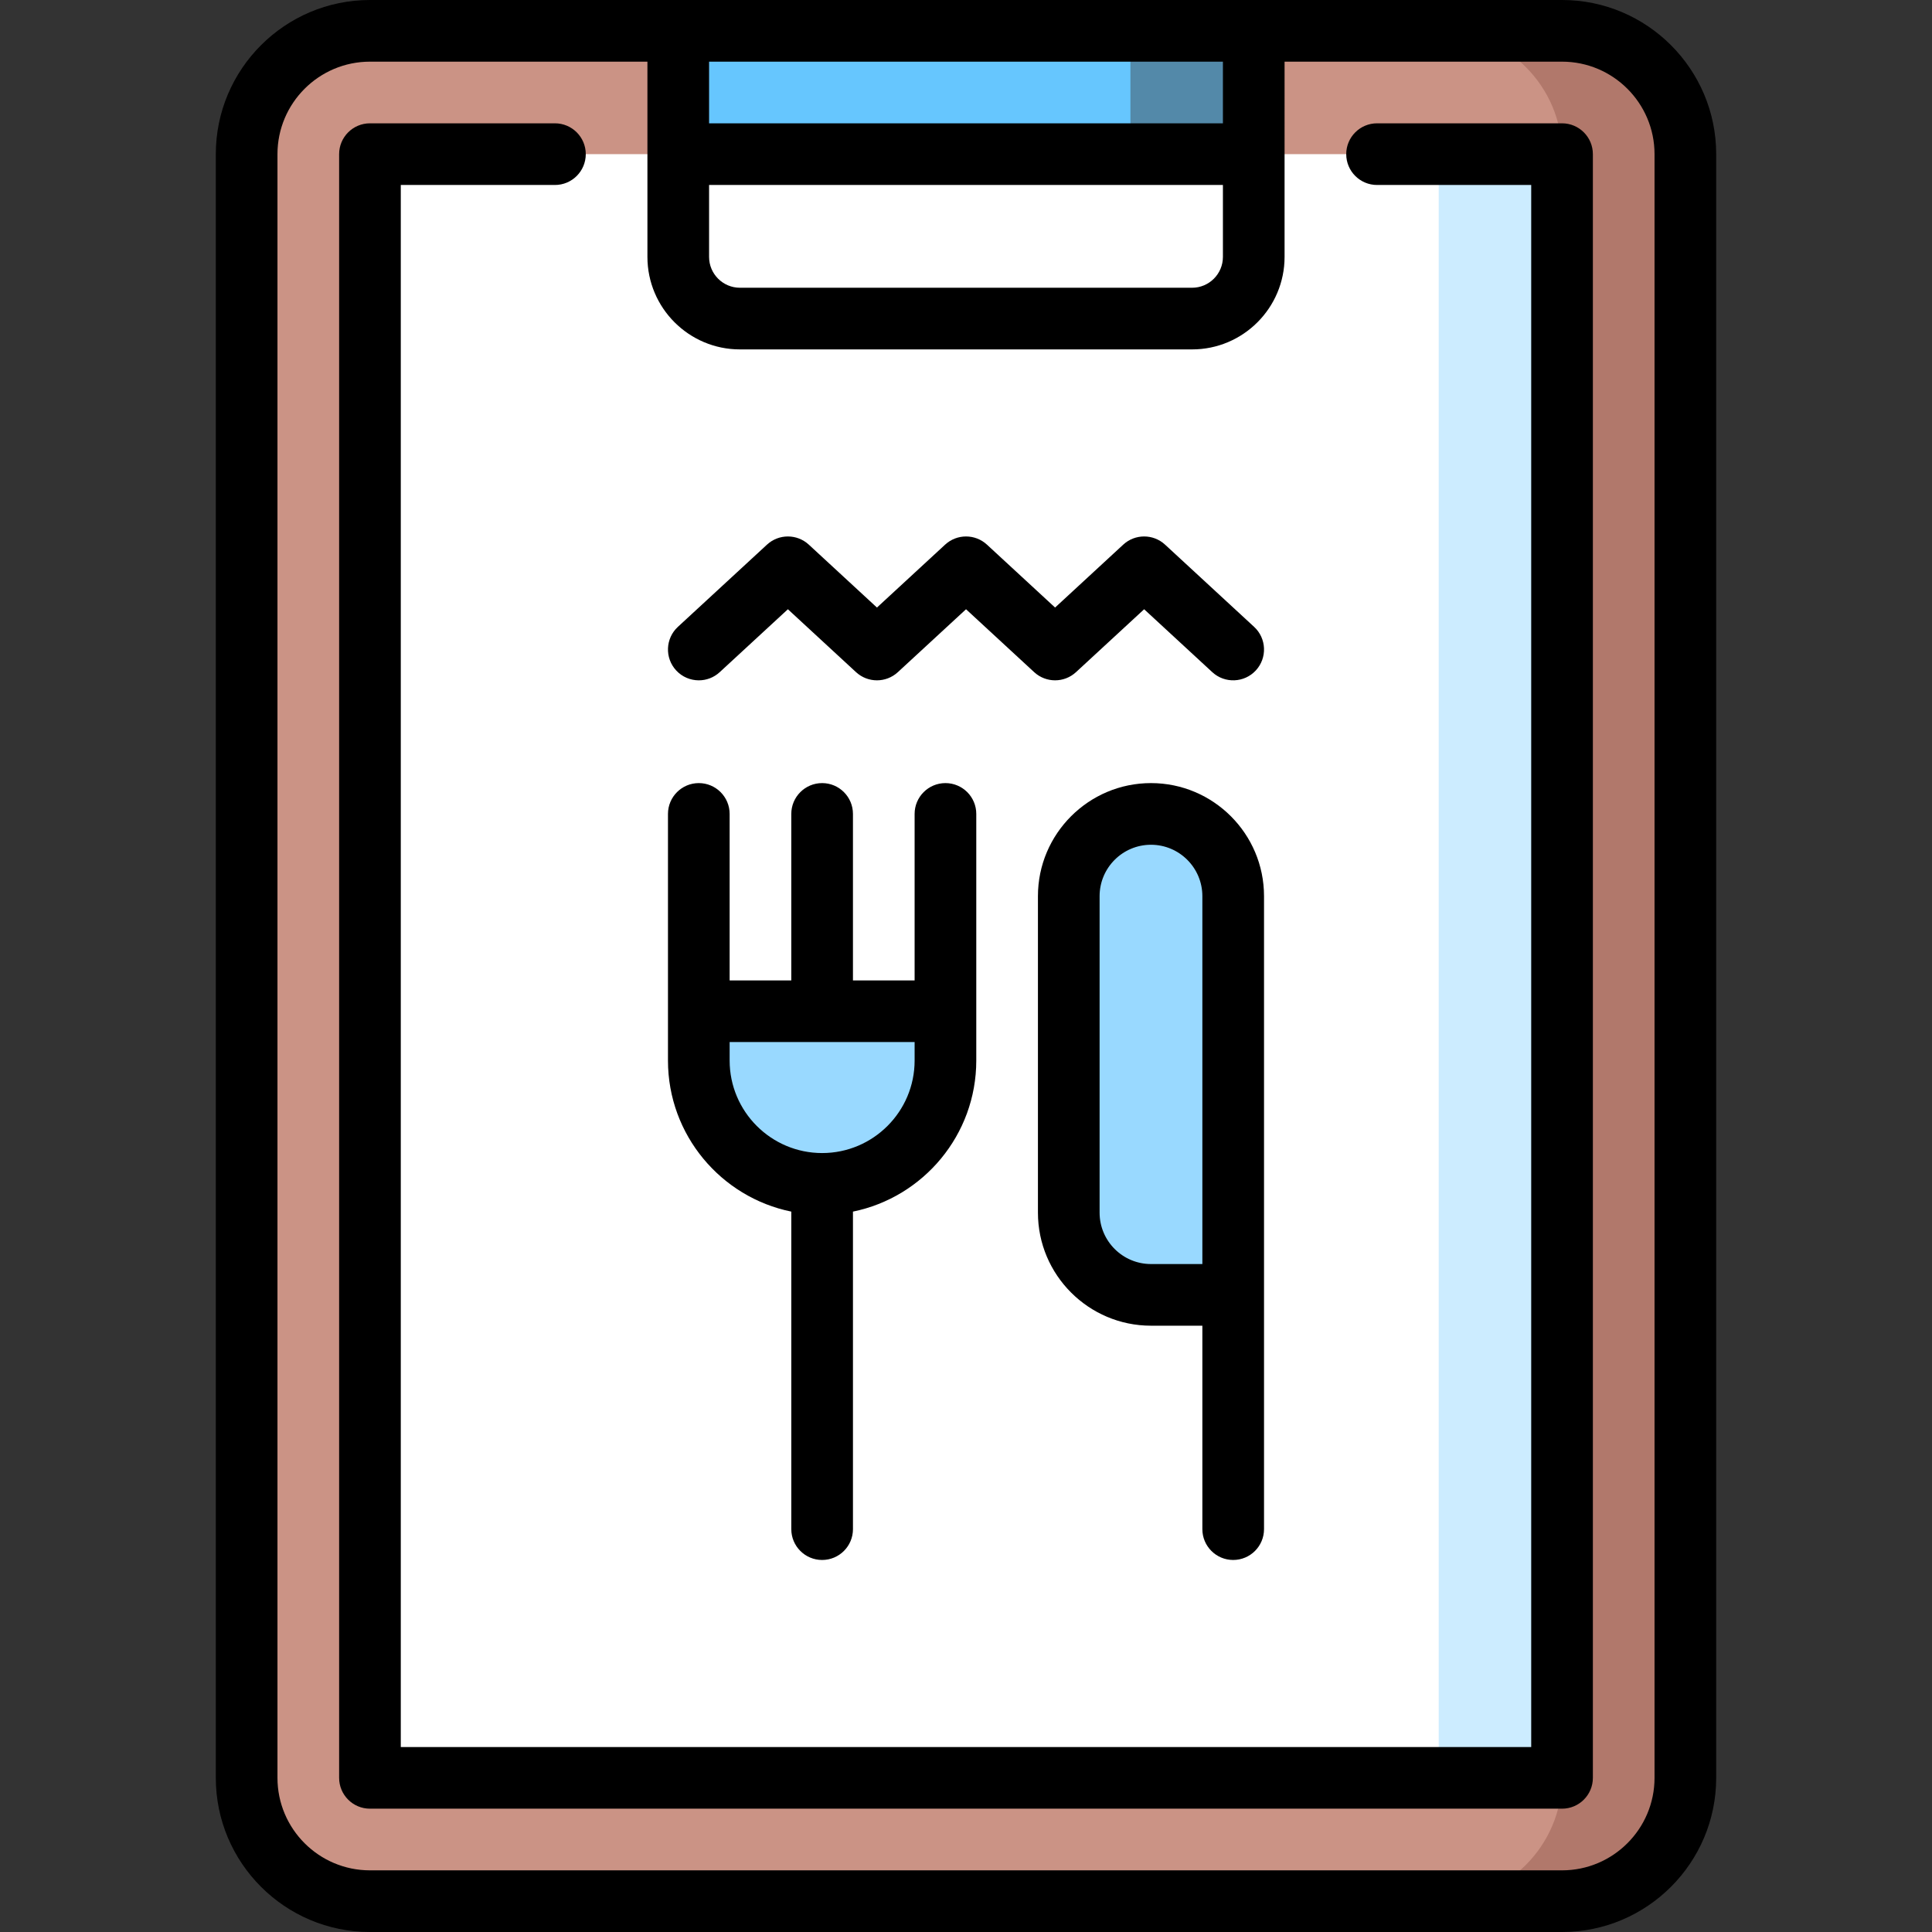
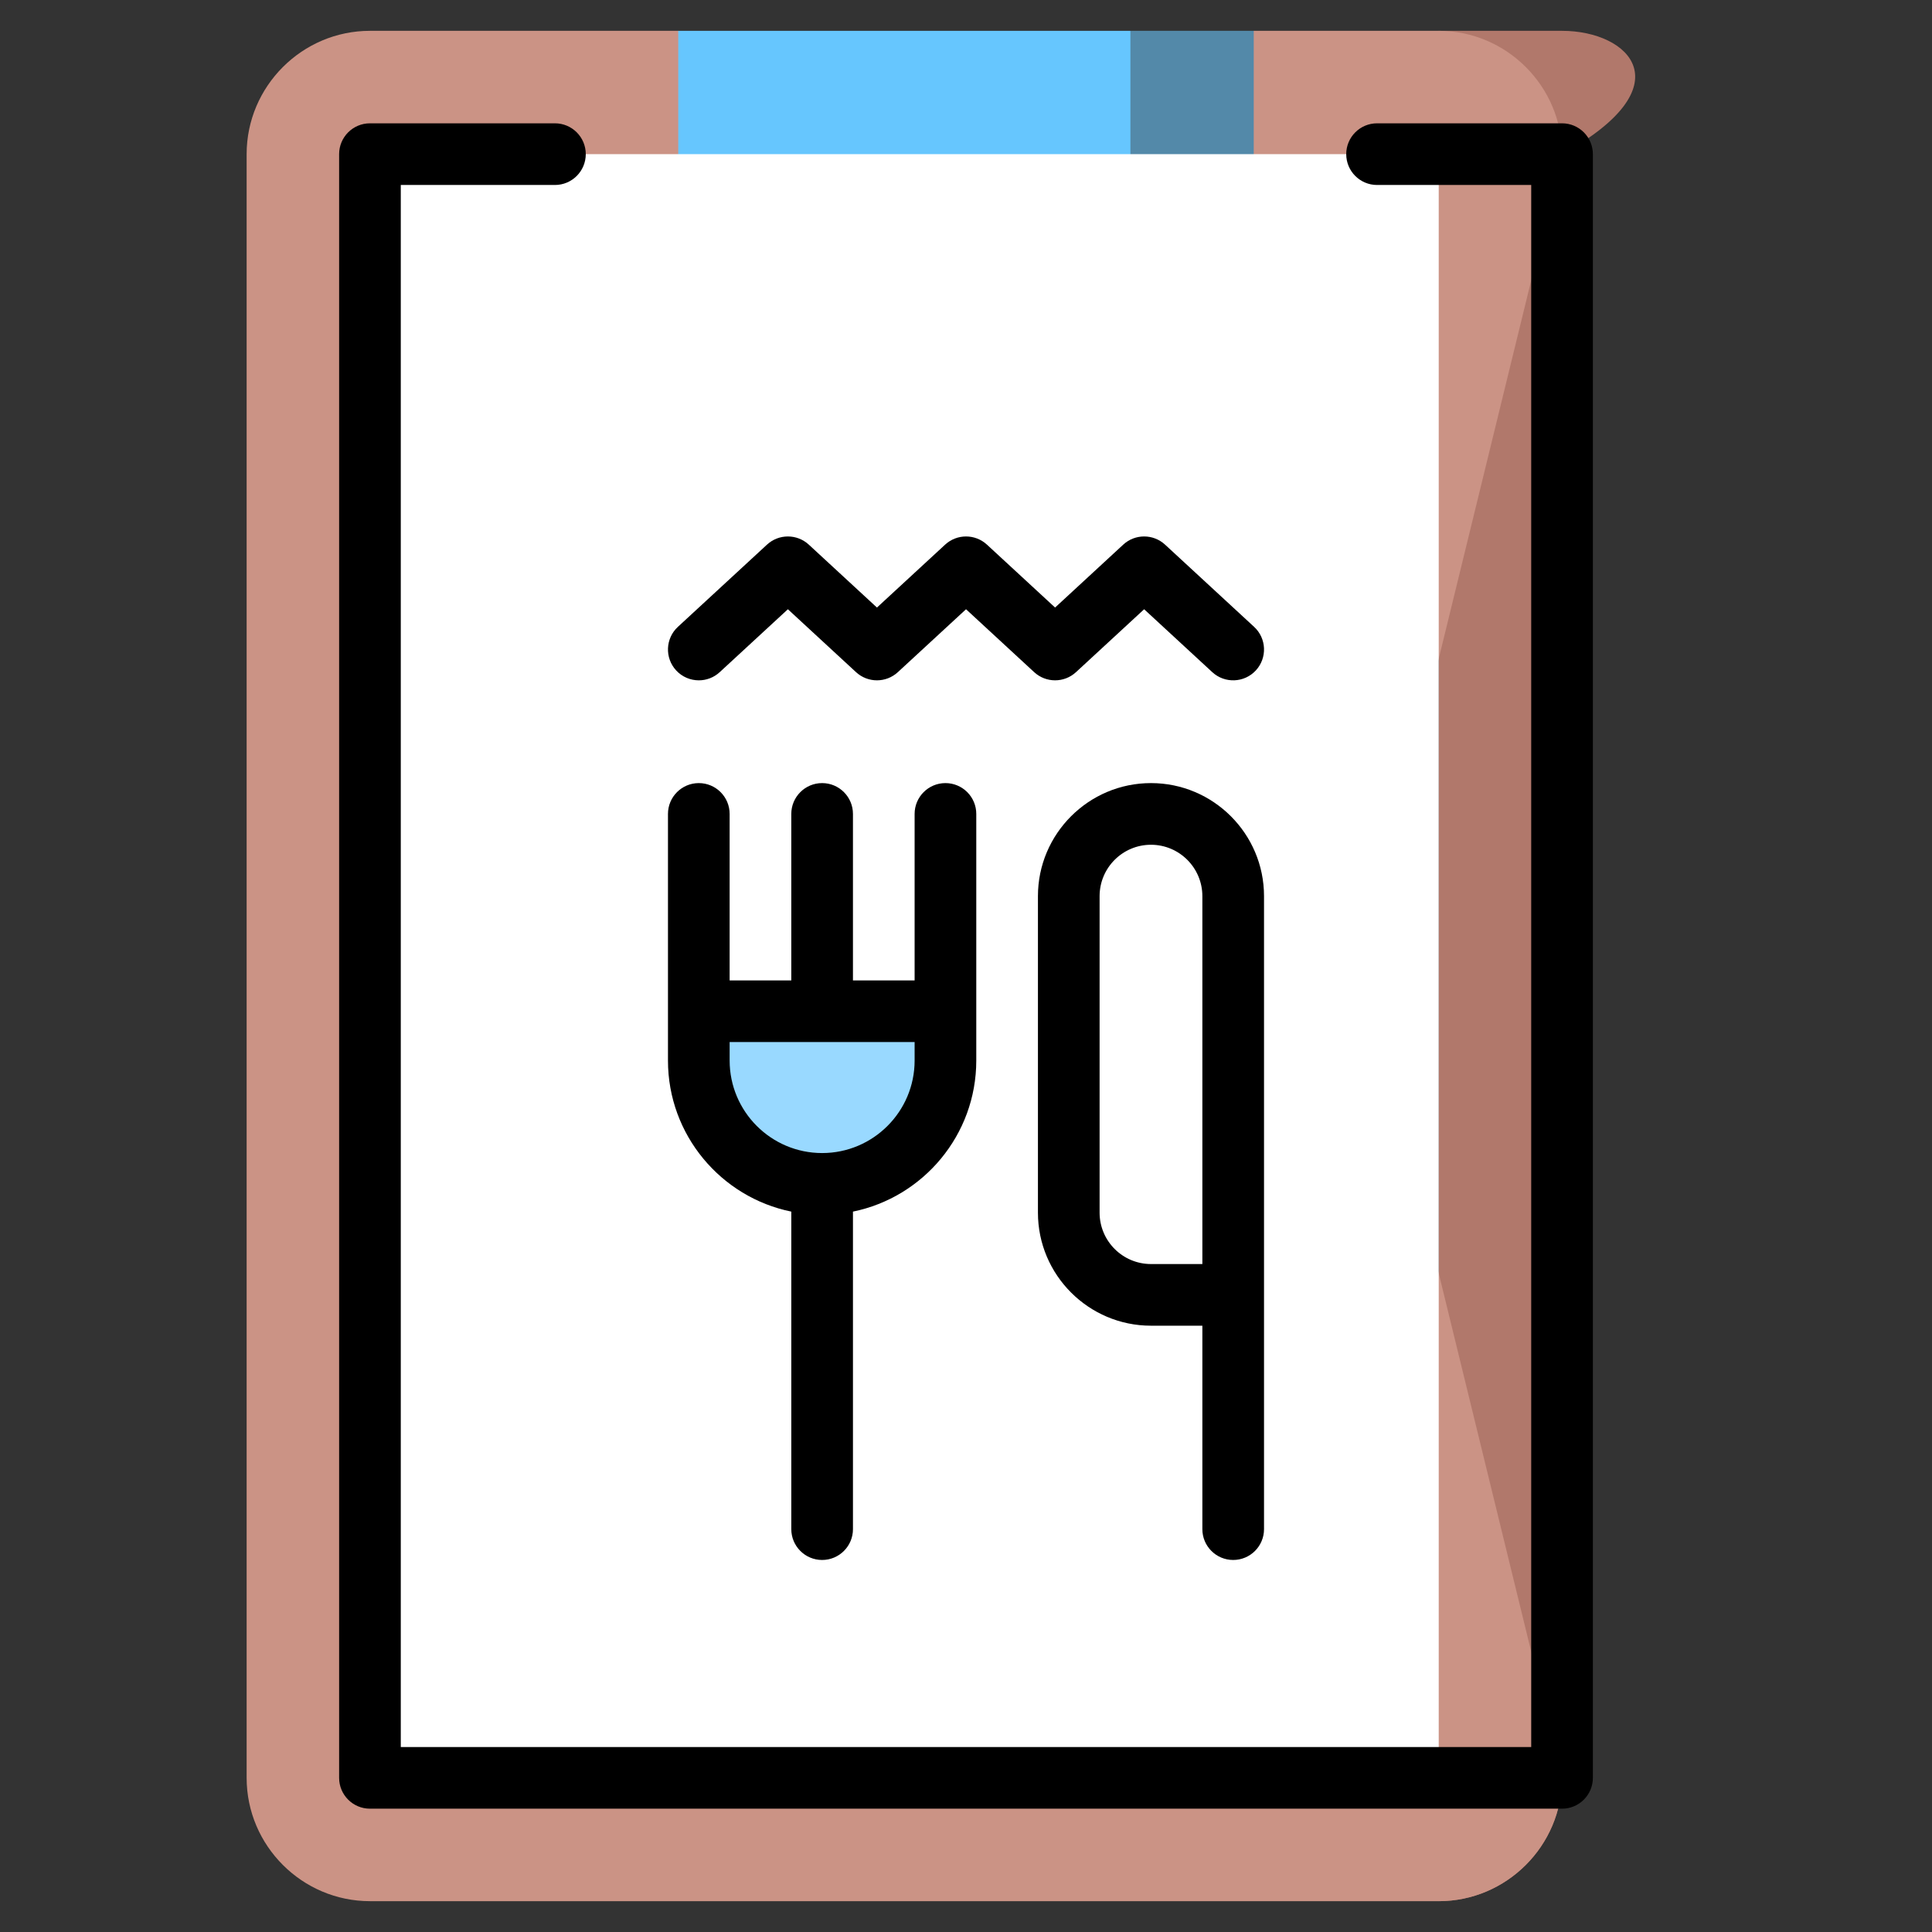
<svg xmlns="http://www.w3.org/2000/svg" version="1.1" id="Capa_1" x="0px" y="0px" viewBox="0 0 470 470" style="enable-background:new 0 0 470 470;" xml:space="preserve" width="512" height="512">
  <rect x="0" y="0" width="470" height="470" fill="#333333" stroke="none" />
  <g>
-     <path style="fill:#B1786B;" d="M380,7.5h-30v455h30c16.5,0,30-13.5,30-30v-395C410,21,396.5,7.5,380,7.5z" />
+     <path style="fill:#B1786B;" d="M380,7.5h-30v455c16.5,0,30-13.5,30-30v-395C410,21,396.5,7.5,380,7.5z" />
    <path style="fill:#CB9385;" d="M331.733,235L380,37.5c0-16.5-13.5-30-30-30h-45l-70,21.097L165,7.5H90c-16.5,0-30,13.5-30,30v395   c0,16.5,13.5,30,30,30h260c16.5,0,30-13.5,30-30L331.733,235z" />
-     <polygon style="fill:#CCECFF;" points="380,37.5 380,432.5 350,432.5 300,235 350,37.5  " />
    <polygon style="fill:#5389A9;" points="305,7.5 305,57.5 225,57.5 275,7.5  " />
    <rect x="165" y="7.5" style="fill:#66C6FE;" width="110" height="50" />
    <polygon style="fill:#FFFFFF;" points="90,37.5 90,432.5 290,432.5 350,432.5 350,37.5  " />
-     <path style="fill:#99D9FF;" d="M300,218.005v97h-20c-11.05,0-20-8.95-20-20v-77c0-11.04,8.95-20,20-20   C291.05,198.005,300,206.965,300,218.005z" />
    <path style="fill:#99D9FF;" d="M230,246.005v12c0,16.57-13.43,30-30,30s-30-13.43-30-30v-12h30H230z" />
-     <path d="M380,0H90C69.322,0,52.5,16.822,52.5,37.5v395c0,20.678,16.822,37.5,37.5,37.5h290c20.678,0,37.5-16.822,37.5-37.5v-395   C417.5,16.822,400.678,0,380,0z M172.5,45h125v17.5c0,4.136-3.364,7.5-7.5,7.5H180c-4.136,0-7.5-3.364-7.5-7.5V45z M297.5,30h-125   V15h125V30z M402.5,432.5c0,12.407-10.094,22.5-22.5,22.5H90c-12.407,0-22.5-10.093-22.5-22.5v-395C67.5,25.093,77.593,15,90,15   h67.5v47.5c0,12.407,10.093,22.5,22.5,22.5h110c12.406,0,22.5-10.093,22.5-22.5V15H380c12.406,0,22.5,10.093,22.5,22.5V432.5z" />
    <path d="M380,30h-45c-4.143,0-7.5,3.358-7.5,7.5s3.357,7.5,7.5,7.5h37.5v380h-275V45H135c4.142,0,7.5-3.358,7.5-7.5   S139.143,30,135,30H90c-4.142,0-7.5,3.358-7.5,7.5v395c0,4.142,3.358,7.5,7.5,7.5h290c4.143,0,7.5-3.358,7.5-7.5v-395   C387.5,33.358,384.143,30,380,30z" />
    <path d="M192.5,294.75v77.245c0,4.142,3.358,7.5,7.5,7.5s7.5-3.358,7.5-7.5V294.75c17.096-3.484,30-18.635,30-36.745v-60   c0-4.142-3.358-7.5-7.5-7.5s-7.5,3.358-7.5,7.5v40.5h-15v-40.5c0-4.142-3.358-7.5-7.5-7.5s-7.5,3.358-7.5,7.5v40.5h-15v-40.5   c0-4.142-3.358-7.5-7.5-7.5s-7.5,3.358-7.5,7.5v60C162.5,276.115,175.404,291.266,192.5,294.75z M222.5,253.505v4.5   c0,12.407-10.093,22.5-22.5,22.5s-22.5-10.093-22.5-22.5v-4.5H222.5z" />
    <path d="M300,379.495c4.143,0,7.5-3.358,7.5-7.5v-153.99c0-15.164-12.337-27.5-27.5-27.5s-27.5,12.336-27.5,27.5v77   c0,15.164,12.337,27.5,27.5,27.5h12.5v49.49C292.5,376.137,295.857,379.495,300,379.495z M280,307.505   c-6.893,0-12.5-5.607-12.5-12.5v-77c0-6.893,5.607-12.5,12.5-12.5s12.5,5.607,12.5,12.5v89.5H280z" />
    <path d="M170.002,165.505c1.819,0,3.643-0.658,5.084-1.988l16.585-15.305l16.577,15.304c2.873,2.652,7.3,2.652,10.174,0.001   l16.585-15.305l16.577,15.304c2.874,2.651,7.302,2.652,10.176,0l16.576-15.303l16.575,15.303c3.043,2.81,7.788,2.62,10.599-0.423   c2.81-3.043,2.62-7.788-0.423-10.598l-21.663-20c-2.875-2.652-7.303-2.653-10.176,0l-16.576,15.303l-16.576-15.303   c-2.872-2.651-7.3-2.652-10.174-0.001l-16.585,15.305l-16.577-15.304c-2.872-2.651-7.3-2.652-10.174-0.001l-21.673,20   c-3.044,2.809-3.234,7.554-0.425,10.598C165.967,164.693,167.981,165.505,170.002,165.505z" />
  </g>
</svg>